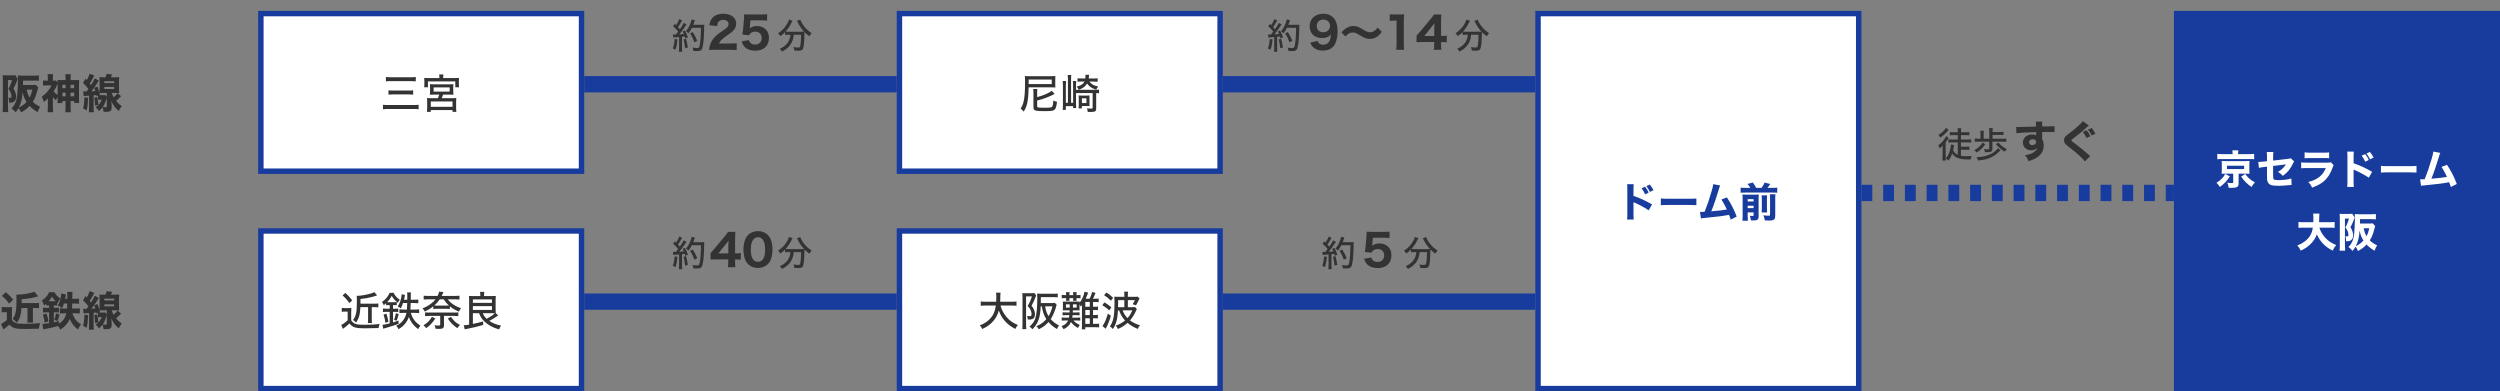
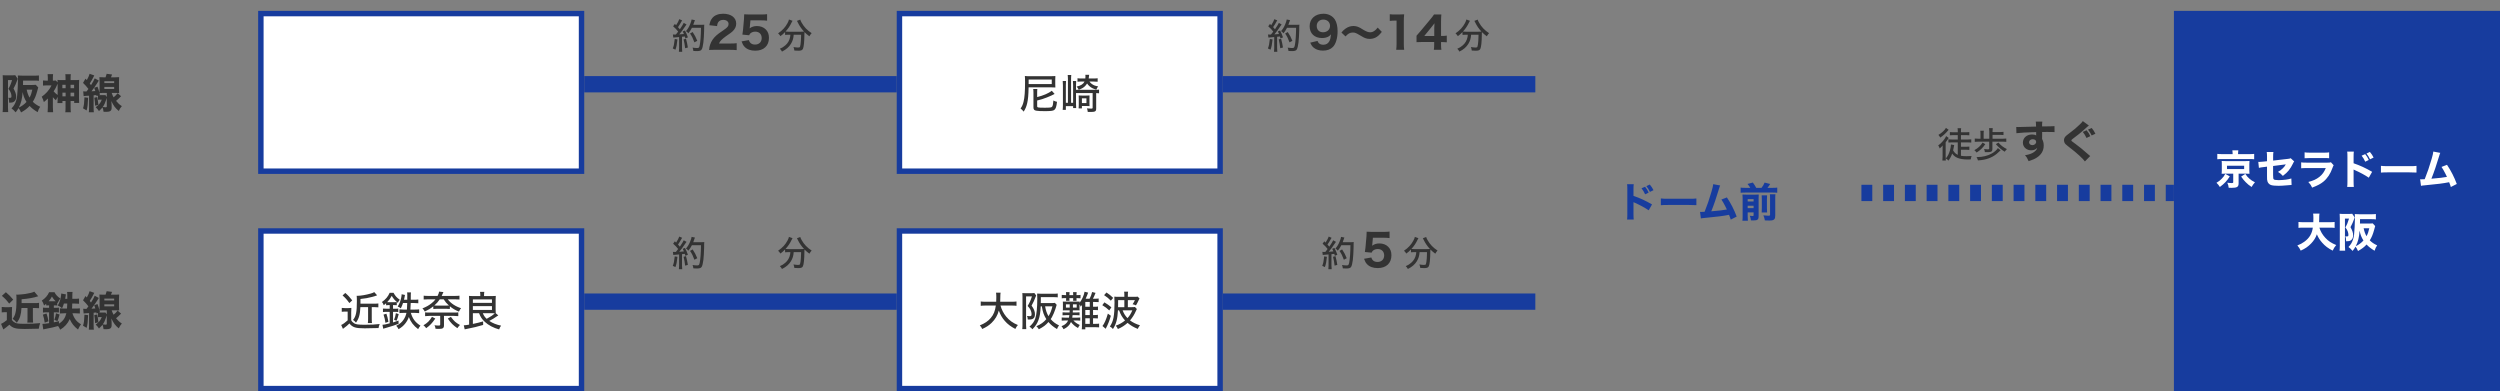
<svg xmlns="http://www.w3.org/2000/svg" width="920" height="144" viewBox="0 0 920 144" fill="none">
  <rect x="0" y="0" width="920" height="144" fill="#808080" stroke="none" />
  <path d="M13.17 31.21L14.07 32.185C14.04 32.305 13.905 32.755 13.695 33.535C13.23 35.26 12.765 36.37 12.075 37.45C12.825 38.2 13.545 38.71 14.79 39.295C14.355 39.91 14.16 40.33 13.845 41.275C12.465 40.435 11.73 39.865 10.89 38.98C10.005 39.955 9.3 40.48 7.755 41.38C7.44 40.66 7.23 40.285 6.825 39.775C6.435 40.45 6.24 40.75 5.745 41.335C5.1 40.585 4.815 40.315 4.23 39.895C5.055 39.085 5.565 38.23 5.955 37C6.255 36.055 6.39 34.975 6.51 32.53C6.585 31.06 6.615 30.01 6.615 29.38C6.615 29.23 6.615 29.11 6.615 29.05C6.615 28.735 6.585 28.09 6.555 27.775C7.14 27.835 7.695 27.85 8.4 27.85H12.555C13.335 27.85 13.8 27.82 14.325 27.76V29.74C13.8 29.665 13.365 29.65 12.6 29.65H8.49L8.475 31.075L8.46 31.27H11.955C12.555 31.27 12.885 31.255 13.17 31.21ZM8.34 33.865C8.145 36.415 7.77 37.96 6.915 39.595C8.04 39.07 8.94 38.395 9.75 37.51C9 36.325 8.61 35.32 8.34 33.865ZM11.895 33.01H9.825C10.05 34.12 10.395 35.095 10.875 35.92C11.37 35.005 11.61 34.33 11.895 33.01ZM5.625 27.67L6.525 29.02C6.42 29.26 6.42 29.275 6.21 29.86C5.94 30.67 5.64 31.33 4.98 32.59C5.67 33.82 5.955 34.675 5.955 35.575C5.955 36.49 5.64 37.15 5.04 37.495C4.65 37.72 4.245 37.795 3.375 37.795C3.375 36.895 3.3 36.505 3.045 35.98C3.36 36.01 3.435 36.01 3.54 36.01C4.095 36.01 4.215 35.905 4.215 35.425C4.215 35.065 4.14 34.675 4.005 34.255C3.81 33.685 3.615 33.34 3.09 32.68C3.675 31.705 4.02 30.895 4.44 29.455H2.94V39.61C2.94 40.24 2.955 40.72 3.015 41.245H0.96C1.02 40.825 1.05 40.21 1.05 39.355V29.245C1.05 28.66 1.035 28.18 0.99 27.67C1.275 27.715 1.575 27.73 1.98 27.73H4.59C5.085 27.73 5.355 27.715 5.625 27.67ZM21.21 36.22V35.635C20.925 36.16 20.82 36.37 20.58 36.895C20.055 36.445 19.875 36.265 19.455 35.77V39.46C19.455 40.18 19.485 40.72 19.545 41.29H17.52C17.58 40.795 17.61 40.165 17.61 39.46V36.235C17.115 36.745 16.815 37.015 16.14 37.555C15.915 36.745 15.72 36.25 15.36 35.59C16.005 35.155 16.755 34.495 17.34 33.85C18.03 33.07 18.54 32.305 18.945 31.42H17.16C16.665 31.42 16.23 31.45 15.825 31.495V29.605C16.185 29.665 16.41 29.68 16.965 29.68H17.595V28.42C17.595 28.06 17.565 27.655 17.52 27.28H19.53C19.485 27.64 19.455 28.015 19.455 28.435V29.68H19.68C20.16 29.68 20.385 29.665 20.52 29.62L21.21 30.325C21.195 29.935 21.18 29.74 21.15 29.395C21.57 29.455 21.885 29.47 22.71 29.47H24.12V28.885C24.12 28.18 24.105 27.79 24.03 27.295H26.07C25.995 27.805 25.98 28.195 25.98 28.9V29.47H27.585C28.395 29.47 28.71 29.455 29.13 29.395C29.085 29.83 29.07 30.055 29.07 31.015V36.1C29.07 36.79 29.085 37.36 29.13 37.87H27.3V37.165H25.98V39.385C25.98 40.27 26.01 40.78 26.07 41.305H24.03C24.105 40.705 24.12 40.3 24.12 39.415V37.165H22.98V37.93H21.135C21.195 37.465 21.21 37 21.21 36.22ZM21.21 34.96V31.015V30.805C21.165 30.895 21.15 30.925 21.09 31.06C20.67 32.065 20.31 32.755 19.74 33.625C20.16 34.105 20.73 34.615 21.21 34.96ZM24.15 31.195H22.95V32.455H24.15V31.195ZM24.15 34.105H22.98V35.455H24.15V34.105ZM25.965 35.455H27.3V34.105H25.965V35.455ZM25.965 32.455H27.27V31.195H25.965V32.455ZM30.78 35.365L30.615 33.61C30.915 33.655 31.05 33.67 31.41 33.67C31.515 33.67 31.545 33.67 31.845 33.655C32.175 33.235 32.265 33.115 32.535 32.725C31.8 31.78 31.335 31.255 30.555 30.505L31.455 28.945L31.95 29.47C32.445 28.63 32.835 27.73 32.97 27.16L34.695 27.76C34.605 27.91 34.53 28.03 34.365 28.405C34.005 29.14 33.525 29.995 33.03 30.73C33.225 30.985 33.225 30.985 33.495 31.33C34.155 30.295 34.65 29.38 34.86 28.825L36.36 29.65C36.24 29.83 36.24 29.83 35.76 30.61C35.115 31.63 34.335 32.755 33.675 33.595C34.365 33.565 34.62 33.55 35.07 33.505C34.905 32.92 34.875 32.845 34.68 32.32L35.88 31.885C36.255 32.905 36.405 33.37 36.6 34.12C36.63 33.79 36.645 33.235 36.645 32.77V29.89C36.645 29.365 36.63 28.825 36.585 28.39C36.975 28.435 37.32 28.45 38.04 28.45H38.85C39.075 27.85 39.15 27.61 39.255 27.16L41.25 27.415C41.07 27.895 41.025 28.015 40.83 28.45H42.39C43.155 28.45 43.47 28.435 43.845 28.39C43.8 28.855 43.785 29.2 43.785 29.92V32.77C43.785 33.475 43.8 33.85 43.845 34.24C43.41 34.21 42.885 34.195 42.42 34.195H41.1C41.34 34.9 41.49 35.26 41.805 35.815C42.39 35.35 42.705 35.02 43.29 34.3L44.55 35.41C43.845 36.145 43.275 36.685 42.705 37.12C43.44 38.005 44.01 38.53 44.835 39.055C44.355 39.61 44.1 40 43.71 40.84C42.375 39.715 41.79 38.935 40.98 37.18C41.055 37.99 41.085 38.545 41.085 38.8V39.715C41.07 40.75 40.53 41.155 39.15 41.155C38.835 41.155 38.355 41.14 38.1 41.125C38.025 40.405 37.905 39.955 37.725 39.505C37.38 39.94 37.275 40.045 36.42 40.885C36.09 40.36 35.775 39.985 35.205 39.445C35.91 38.935 36.24 38.65 36.555 38.275C36.93 37.825 37.215 37.3 37.455 36.67H36.855C36.48 36.67 36.3 36.685 36.06 36.715V35.17L35.535 35.395C35.49 35.185 35.49 35.185 35.445 34.975C35.28 34.99 35.28 34.99 34.98 35.035C34.935 35.035 34.8 35.05 34.455 35.08V39.715C34.455 40.54 34.47 40.855 34.545 41.32H32.685C32.745 40.78 32.775 40.39 32.775 39.7V35.215C32.16 35.245 32.055 35.26 31.65 35.275C31.23 35.305 31.095 35.32 30.78 35.365ZM36.78 34.855L36.42 35.005C36.585 35.02 36.615 35.02 36.915 35.02H38.1C38.43 35.02 38.61 35.005 38.775 34.99L39.3 35.695V34.195H38.07C37.605 34.195 37.125 34.21 36.63 34.24C36.705 34.54 36.705 34.555 36.78 34.855ZM39.3 39.115V36.01C39.18 36.37 39.18 36.385 39.03 36.82C38.655 37.975 38.34 38.65 37.815 39.37C38.22 39.445 38.535 39.475 38.835 39.475C39.21 39.475 39.3 39.4 39.3 39.115ZM38.4 29.875V30.58H42.015V29.875H38.4ZM38.4 31.99V32.74H42.015V31.99H38.4ZM31.08 35.815L32.43 35.98C32.325 38.5 32.205 39.445 31.875 40.645L30.555 39.865C30.9 38.8 30.99 38.035 31.08 35.815ZM34.71 35.965L35.775 35.725C36.015 36.94 36.015 36.94 36.21 38.605L34.995 38.905C34.98 37.96 34.89 37.075 34.71 35.965Z" fill="#333333" />
  <rect x="96" y="5" width="118" height="58" fill="white" stroke="#173C9E" stroke-width="2" />
-   <path d="M142.01 29.95V28.33C142.505 28.405 142.97 28.435 143.84 28.435H151.1C151.985 28.435 152.48 28.405 153.005 28.33V29.95C152.435 29.875 151.955 29.86 151.115 29.86H143.855C142.955 29.86 142.505 29.875 142.01 29.95ZM142.955 34.825V33.235C143.36 33.295 143.84 33.325 144.62 33.325H150.38C151.07 33.325 151.565 33.295 152.045 33.235V34.825C151.505 34.765 151.085 34.75 150.395 34.75H144.635C143.9 34.75 143.405 34.78 142.955 34.825ZM154.055 38.56V40.21C153.515 40.135 153.08 40.105 152.15 40.105H142.955C142.085 40.105 141.545 40.135 140.93 40.21V38.56C141.47 38.62 142.01 38.65 142.925 38.65H152.12C152.945 38.65 153.485 38.62 154.055 38.56ZM161.69 28.735V28.36C161.69 28 161.675 27.76 161.6 27.415H163.175C163.115 27.715 163.085 27.985 163.085 28.36V28.735H167.315C168.02 28.735 168.47 28.72 168.92 28.675C168.875 29.005 168.86 29.275 168.86 29.74V31.015C168.86 31.45 168.875 31.78 168.92 32.125H167.555V29.965H157.475V32.125H156.11C156.155 31.765 156.17 31.51 156.17 31.015V29.74C156.17 29.29 156.155 29.005 156.11 28.675C156.56 28.72 157.01 28.735 157.7 28.735H161.69ZM161.675 34.81H159.8C158.975 34.81 158.63 34.825 158.21 34.87C158.255 34.525 158.27 34.255 158.27 33.58V32.095C158.27 31.585 158.255 31.27 158.225 30.97C158.6 31.015 158.93 31.03 159.485 31.03H165.605C166.145 31.03 166.46 31.015 166.835 30.97C166.805 31.24 166.79 31.495 166.79 32.125V33.58C166.79 34.3 166.805 34.54 166.85 34.87C166.4 34.825 165.98 34.81 165.26 34.81H163.07C162.92 35.275 162.71 35.785 162.53 36.145H166.505C167.21 36.145 167.525 36.13 167.93 36.085C167.87 36.505 167.855 36.91 167.855 37.525V39.715C167.855 40.285 167.87 40.675 167.945 41.155H166.535V40.495H158.525V41.155H157.115C157.175 40.66 157.205 40.225 157.205 39.7V37.525C157.205 36.835 157.19 36.505 157.13 36.085C157.535 36.13 157.91 36.145 158.54 36.145H161.105C161.3 35.77 161.495 35.335 161.675 34.81ZM159.575 32.155V33.7H165.485V32.155H159.575ZM158.525 37.33V39.295H166.535V37.33H158.525Z" fill="#333333" />
  <path d="M247.767 13.827L247.624 12.683C247.806 12.709 247.91 12.722 248.144 12.722C248.287 12.722 248.391 12.722 248.716 12.709C249.132 12.215 249.236 12.085 249.561 11.63C248.872 10.759 248.69 10.564 247.715 9.68L248.352 8.796C248.573 9.043 248.651 9.121 248.807 9.277C249.366 8.432 249.834 7.535 249.964 7.054L251.03 7.509C250.939 7.626 250.874 7.717 250.744 7.977C250.393 8.64 250.016 9.264 249.509 9.992C249.756 10.265 249.756 10.265 250.185 10.772C251.017 9.55 251.446 8.848 251.615 8.419L252.642 9.004C252.512 9.16 252.434 9.277 252.226 9.576C251.407 10.824 250.575 11.955 249.964 12.657C250.913 12.592 251.004 12.592 251.68 12.514C251.55 12.176 251.472 12.02 251.251 11.565L252.07 11.227C252.525 12.072 252.785 12.709 253.149 13.749L252.226 14.139C252.135 13.775 252.096 13.658 252.018 13.424C251.368 13.502 251.368 13.502 250.978 13.528V17.701C250.978 18.325 251.004 18.676 251.056 19.066H249.834C249.886 18.702 249.912 18.299 249.912 17.701V13.632C247.949 13.788 247.949 13.788 247.767 13.827ZM257.959 10.239H254.618C254.202 11.058 253.877 11.565 253.318 12.254C253.032 11.916 252.811 11.695 252.434 11.448C253.058 10.746 253.552 9.94 253.929 9.004C254.267 8.211 254.436 7.665 254.514 7.171L255.736 7.418C255.645 7.626 255.632 7.665 255.489 8.094C255.333 8.562 255.242 8.809 255.112 9.134H258.115C258.648 9.134 258.895 9.121 259.181 9.082C259.129 9.485 259.129 9.485 259.116 11.227C259.103 12.488 258.973 14.607 258.843 15.647C258.674 16.947 258.479 17.779 258.219 18.195C257.933 18.65 257.465 18.806 256.412 18.806C256.113 18.806 255.671 18.793 255.164 18.754C255.099 18.26 255.034 17.974 254.865 17.519C255.528 17.623 256.087 17.675 256.555 17.675C257.166 17.675 257.309 17.519 257.491 16.7C257.764 15.361 257.946 12.956 257.959 10.239ZM248.3 14.347L249.301 14.503C249.119 16.349 248.963 17.155 248.56 18.286L247.585 17.831C247.988 16.791 248.066 16.401 248.3 14.347ZM251.563 14.503L252.447 14.256C252.746 15.335 252.98 16.427 253.136 17.48L252.135 17.753C252.018 16.674 251.81 15.491 251.563 14.503ZM256.594 15.023L255.541 15.582C254.969 14.035 254.683 13.45 253.929 12.332L254.891 11.786C255.697 12.995 256.048 13.671 256.594 15.023ZM290.862 12.774H290.108C289.653 12.774 289.263 12.8 288.912 12.839V11.786C288.314 12.423 287.898 12.787 287.196 13.307C286.988 12.956 286.728 12.631 286.338 12.267C287.937 11.188 289.029 9.992 289.809 8.51C290.121 7.925 290.264 7.535 290.329 7.171L291.655 7.652C291.538 7.821 291.46 7.964 291.291 8.315C290.719 9.537 290.056 10.525 289.068 11.617C289.354 11.656 289.718 11.669 290.121 11.669H294.697C295.217 11.669 295.503 11.656 295.893 11.63C294.931 10.603 294.164 9.485 293.566 8.224C293.501 8.094 293.358 7.821 293.28 7.678L294.502 7.21C294.593 7.535 294.71 7.821 294.996 8.328C295.893 9.927 297.05 11.149 298.688 12.202C298.376 12.527 298.155 12.826 297.856 13.359C297.076 12.774 296.634 12.397 296.049 11.799C296.036 12.02 296.036 12.02 296.023 12.605C295.997 15.439 295.802 17.337 295.464 18C295.204 18.494 294.788 18.663 293.813 18.663C293.488 18.663 293.228 18.65 292.318 18.598C292.266 18.117 292.188 17.844 292.006 17.311C292.682 17.428 293.267 17.493 293.683 17.493C294.177 17.493 294.307 17.428 294.411 17.168C294.554 16.752 294.645 16.115 294.723 15.049C294.775 14.399 294.801 13.723 294.801 13.203C294.801 13.047 294.801 12.969 294.801 12.774H292.084C291.98 14.165 291.694 15.101 291.07 16.128C290.355 17.311 289.302 18.221 287.768 18.988C287.56 18.572 287.378 18.338 286.988 17.935C287.781 17.61 288.34 17.272 288.99 16.7C289.939 15.894 290.537 14.828 290.771 13.58C290.81 13.333 290.836 13.203 290.862 12.774Z" fill="#333333" />
  <path d="M268.525 18.336H263.165C261.805 18.336 261.549 18.336 260.941 18.4C261.021 17.552 261.117 17.008 261.325 16.432C261.741 15.184 262.493 14.064 263.549 13.104C264.141 12.56 264.621 12.208 266.285 11.072C267.757 10.08 268.109 9.632 268.109 8.8C268.109 7.92 267.309 7.312 266.157 7.312C265.325 7.312 264.685 7.616 264.301 8.176C264.061 8.528 263.965 8.88 263.869 9.6L261.037 9.28C261.277 7.984 261.565 7.312 262.173 6.576C263.037 5.584 264.381 5.056 266.109 5.056C269.053 5.056 270.925 6.48 270.925 8.72C270.925 9.792 270.445 10.768 269.517 11.6C269.133 11.952 269.005 12.048 267.117 13.36C266.461 13.824 265.725 14.448 265.357 14.832C264.989 15.232 264.813 15.504 264.605 16.016H268.653C269.757 16.016 270.509 15.984 271.101 15.888V18.448C270.253 18.368 269.597 18.336 268.525 18.336ZM276.16 7.488L275.952 9.776C275.936 9.904 275.888 10.256 275.872 10.432C276.64 9.856 277.472 9.584 278.56 9.584C279.856 9.584 281.008 10.016 281.808 10.832C282.592 11.616 282.976 12.624 282.976 13.936C282.976 16.864 281.056 18.656 277.936 18.656C276.224 18.656 274.912 18.176 274.016 17.232C273.504 16.688 273.248 16.224 272.896 15.232L275.584 14.752C275.728 15.2 275.824 15.408 276.032 15.648C276.432 16.144 277.056 16.4 277.856 16.4C279.328 16.4 280.304 15.456 280.304 14C280.304 12.576 279.376 11.648 277.952 11.648C277.232 11.648 276.592 11.872 276.144 12.272C275.936 12.48 275.84 12.624 275.696 12.976L273.2 12.736C273.328 12 273.36 11.744 273.424 11.088L273.792 6.96C273.84 6.352 273.84 6.24 273.856 5.264C274.432 5.312 274.784 5.328 275.664 5.328H279.856C281.12 5.328 281.536 5.312 282.288 5.216V7.616C281.536 7.52 280.832 7.488 279.888 7.488H276.16Z" fill="#333333" />
  <line x1="215" y1="31" x2="330" y2="31" stroke="#173C9E" stroke-width="6" />
  <rect x="331" y="5" width="118" height="58" fill="white" stroke="#173C9E" stroke-width="2" />
  <path d="M381.675 34.21V35.725C383.925 35.17 385.935 34.3 387.06 33.4L388.095 34.57C387.315 34.99 386.4 35.41 385.215 35.875C384.015 36.355 383.115 36.64 381.675 36.985V39.04C381.675 39.34 381.765 39.46 382.05 39.535C382.335 39.61 383.1 39.64 384.45 39.64C386.415 39.64 386.955 39.565 387.18 39.265C387.42 38.95 387.57 38.245 387.645 36.985C388.23 37.27 388.395 37.33 388.98 37.465C388.755 39.355 388.515 40.06 387.945 40.48C387.51 40.795 386.625 40.9 384.54 40.9C383.04 40.9 382.005 40.855 381.42 40.75C380.565 40.615 380.31 40.315 380.31 39.49V34.21C380.31 33.55 380.28 33.16 380.22 32.755H381.75C381.69 33.16 381.675 33.49 381.675 34.21ZM386.805 32.14H378.525C378.465 35.035 378.33 36.58 378 38.005C377.715 39.235 377.37 40.045 376.71 41.08C376.32 40.57 376.05 40.315 375.57 39.94C376.17 39.055 376.44 38.425 376.68 37.39C377.055 35.875 377.22 33.595 377.22 30.25C377.22 28.915 377.205 28.555 377.145 27.97C377.73 28.03 378.225 28.045 379.05 28.045H386.715C387.495 28.045 387.9 28.03 388.38 27.985C388.35 28.36 388.335 28.705 388.335 29.245V30.97C388.335 31.525 388.35 31.84 388.38 32.2C387.945 32.155 387.495 32.14 386.805 32.14ZM378.54 30.925H387.045V29.275H378.54V30.925ZM402.42 30.01H400.92C401.295 30.52 401.49 30.715 401.955 31.015C402.6 31.435 403.17 31.645 404.13 31.825C403.86 32.125 403.695 32.38 403.44 32.995C402.195 32.62 401.58 32.305 400.86 31.66C400.515 31.345 400.29 31.09 400.05 30.715C399.78 31.165 399.51 31.495 399.15 31.825C398.565 32.365 398.025 32.65 396.96 33.025C396.78 32.59 396.6 32.305 396.21 31.87C397.17 31.63 397.62 31.45 398.1 31.135C398.58 30.805 398.88 30.475 399.105 30.01H397.89C397.335 30.01 396.945 30.025 396.525 30.085V28.795C396.96 28.855 397.365 28.885 397.95 28.885H399.405C399.435 28.54 399.45 28.435 399.45 28.06C399.45 27.85 399.42 27.64 399.405 27.52H400.815C400.785 27.73 400.785 27.73 400.71 28.315C400.68 28.51 400.68 28.555 400.635 28.885H402.39C402.99 28.885 403.545 28.855 403.935 28.795V30.085C403.41 30.04 402.915 30.01 402.42 30.01ZM393 37.825V29.29C393 28.57 392.97 28.105 392.91 27.61H394.23C394.17 28.12 394.155 28.525 394.155 29.26V37.825H394.905V31.345C394.905 30.685 394.875 30.265 394.83 29.815H396.03C395.985 30.22 395.97 30.625 395.97 31.345V33.055H402.975C403.725 33.055 404.07 33.04 404.46 32.965V34.33C404.115 34.285 403.83 34.27 403.395 34.255V39.94C403.395 40.975 403.035 41.2 401.385 41.2C401.085 41.2 400.995 41.2 400.29 41.185C400.245 40.69 400.17 40.345 400.005 39.88C400.515 39.94 401.04 39.97 401.49 39.97C401.985 39.97 402.09 39.91 402.09 39.625V34.255H395.97V38.08C395.97 38.695 395.985 39.415 396.03 39.76H394.905V39.055H392.235V40.42H391.065C391.125 39.985 391.155 39.385 391.155 38.71V31.36C391.155 30.745 391.125 30.31 391.08 29.815H392.295C392.25 30.25 392.235 30.64 392.235 31.345V37.825H393ZM400.92 36.31V37.93C400.92 38.485 400.92 38.8 400.95 39.055C400.62 39.025 400.32 39.01 399.9 39.01H398.145V39.895H396.93C396.96 39.61 396.99 39.13 396.99 38.68V36.295C396.99 35.77 396.975 35.605 396.945 35.125C397.215 35.155 397.5 35.17 398.1 35.17H399.81C400.41 35.17 400.695 35.155 400.95 35.125C400.92 35.41 400.92 35.74 400.92 36.31ZM398.145 36.19V37.93H399.81V36.19H398.145Z" fill="#333333" />
  <line x1="450" y1="31" x2="565" y2="31" stroke="#173C9E" stroke-width="6" />
  <path d="M466.767 13.827L466.624 12.683C466.806 12.709 466.91 12.722 467.144 12.722C467.287 12.722 467.391 12.722 467.716 12.709C468.132 12.215 468.236 12.085 468.561 11.63C467.872 10.759 467.69 10.564 466.715 9.68L467.352 8.796C467.573 9.043 467.651 9.121 467.807 9.277C468.366 8.432 468.834 7.535 468.964 7.054L470.03 7.509C469.939 7.626 469.874 7.717 469.744 7.977C469.393 8.64 469.016 9.264 468.509 9.992C468.756 10.265 468.756 10.265 469.185 10.772C470.017 9.55 470.446 8.848 470.615 8.419L471.642 9.004C471.512 9.16 471.434 9.277 471.226 9.576C470.407 10.824 469.575 11.955 468.964 12.657C469.913 12.592 470.004 12.592 470.68 12.514C470.55 12.176 470.472 12.02 470.251 11.565L471.07 11.227C471.525 12.072 471.785 12.709 472.149 13.749L471.226 14.139C471.135 13.775 471.096 13.658 471.018 13.424C470.368 13.502 470.368 13.502 469.978 13.528V17.701C469.978 18.325 470.004 18.676 470.056 19.066H468.834C468.886 18.702 468.912 18.299 468.912 17.701V13.632C466.949 13.788 466.949 13.788 466.767 13.827ZM476.959 10.239H473.618C473.202 11.058 472.877 11.565 472.318 12.254C472.032 11.916 471.811 11.695 471.434 11.448C472.058 10.746 472.552 9.94 472.929 9.004C473.267 8.211 473.436 7.665 473.514 7.171L474.736 7.418C474.645 7.626 474.632 7.665 474.489 8.094C474.333 8.562 474.242 8.809 474.112 9.134H477.115C477.648 9.134 477.895 9.121 478.181 9.082C478.129 9.485 478.129 9.485 478.116 11.227C478.103 12.488 477.973 14.607 477.843 15.647C477.674 16.947 477.479 17.779 477.219 18.195C476.933 18.65 476.465 18.806 475.412 18.806C475.113 18.806 474.671 18.793 474.164 18.754C474.099 18.26 474.034 17.974 473.865 17.519C474.528 17.623 475.087 17.675 475.555 17.675C476.166 17.675 476.309 17.519 476.491 16.7C476.764 15.361 476.946 12.956 476.959 10.239ZM467.3 14.347L468.301 14.503C468.119 16.349 467.963 17.155 467.56 18.286L466.585 17.831C466.988 16.791 467.066 16.401 467.3 14.347ZM470.563 14.503L471.447 14.256C471.746 15.335 471.98 16.427 472.136 17.48L471.135 17.753C471.018 16.674 470.81 15.491 470.563 14.503ZM475.594 15.023L474.541 15.582C473.969 14.035 473.683 13.45 472.929 12.332L473.891 11.786C474.697 12.995 475.048 13.671 475.594 15.023ZM540.153 12.774H539.399C538.944 12.774 538.554 12.8 538.203 12.839V11.786C537.605 12.423 537.189 12.787 536.487 13.307C536.279 12.956 536.019 12.631 535.629 12.267C537.228 11.188 538.32 9.992 539.1 8.51C539.412 7.925 539.555 7.535 539.62 7.171L540.946 7.652C540.829 7.821 540.751 7.964 540.582 8.315C540.01 9.537 539.347 10.525 538.359 11.617C538.645 11.656 539.009 11.669 539.412 11.669H543.988C544.508 11.669 544.794 11.656 545.184 11.63C544.222 10.603 543.455 9.485 542.857 8.224C542.792 8.094 542.649 7.821 542.571 7.678L543.793 7.21C543.884 7.535 544.001 7.821 544.287 8.328C545.184 9.927 546.341 11.149 547.979 12.202C547.667 12.527 547.446 12.826 547.147 13.359C546.367 12.774 545.925 12.397 545.34 11.799C545.327 12.02 545.327 12.02 545.314 12.605C545.288 15.439 545.093 17.337 544.755 18C544.495 18.494 544.079 18.663 543.104 18.663C542.779 18.663 542.519 18.65 541.609 18.598C541.557 18.117 541.479 17.844 541.297 17.311C541.973 17.428 542.558 17.493 542.974 17.493C543.468 17.493 543.598 17.428 543.702 17.168C543.845 16.752 543.936 16.115 544.014 15.049C544.066 14.399 544.092 13.723 544.092 13.203C544.092 13.047 544.092 12.969 544.092 12.774H541.375C541.271 14.165 540.985 15.101 540.361 16.128C539.646 17.311 538.593 18.221 537.059 18.988C536.851 18.572 536.669 18.338 536.279 17.935C537.072 17.61 537.631 17.272 538.281 16.7C539.23 15.894 539.828 14.828 540.062 13.58C540.101 13.333 540.127 13.203 540.153 12.774Z" fill="#333333" />
  <path d="M482.171 15.696L484.859 15.056C485.003 15.456 485.099 15.632 485.291 15.84C485.675 16.256 486.251 16.464 486.971 16.464C487.979 16.464 488.715 16.048 489.195 15.184C489.515 14.608 489.675 13.968 489.803 12.64C489.435 13.056 489.227 13.248 488.875 13.456C488.235 13.808 487.419 14 486.507 14C483.723 14 481.947 12.304 481.947 9.648C481.947 6.896 483.995 5.056 487.067 5.056C488.811 5.056 490.315 5.824 491.211 7.152C491.867 8.144 492.235 9.68 492.235 11.488C492.235 14.016 491.579 16.224 490.491 17.296C489.595 18.192 488.395 18.624 486.859 18.624C485.499 18.624 484.379 18.288 483.531 17.616C482.907 17.12 482.603 16.672 482.171 15.696ZM486.859 11.872C488.379 11.872 489.451 10.896 489.451 9.504C489.451 8.16 488.427 7.2 486.971 7.2C485.563 7.2 484.555 8.16 484.555 9.536C484.555 10.96 485.467 11.872 486.859 11.872ZM495.15 13.408L493.646 11.968C494.254 11.248 494.59 10.912 495.198 10.496C496.126 9.872 497.054 9.568 498.046 9.568C498.766 9.568 499.406 9.712 500.11 10.048C500.51 10.224 500.51 10.224 501.55 10.864C502.782 11.616 503.518 11.888 504.286 11.888C505.198 11.888 506.126 11.296 506.99 10.16L508.51 11.728C507.582 12.896 507.006 13.424 506.174 13.84C505.55 14.144 504.782 14.32 504.03 14.32C503.422 14.32 502.894 14.224 502.35 14C501.87 13.808 501.678 13.696 500.494 13.008C499.038 12.128 498.606 11.968 497.822 11.968C496.814 11.968 496.094 12.352 495.15 13.408ZM511.438 7.696V5.232C511.966 5.312 512.366 5.328 513.182 5.328H514.926C515.886 5.328 516.11 5.312 516.734 5.264C516.638 6.16 516.606 6.848 516.606 7.856V16.096C516.606 16.992 516.638 17.6 516.734 18.336H513.806C513.886 17.696 513.934 16.976 513.934 16.096V7.584H513.23C512.606 7.584 512.11 7.616 511.438 7.696ZM521.282 15.52V13.136C521.922 12.416 522.386 11.872 522.69 11.52L526.322 7.168C527.058 6.272 527.33 5.936 527.714 5.328H530.418C530.338 6.256 530.306 6.848 530.306 8.016V13.232H530.754C531.33 13.232 531.826 13.2 532.418 13.104V15.568C531.89 15.504 531.362 15.472 530.754 15.472H530.306V16.448C530.306 17.296 530.338 17.744 530.434 18.336H527.65C527.746 17.76 527.778 17.248 527.778 16.416V15.456H523.314C522.354 15.456 521.81 15.472 521.282 15.52ZM527.81 13.248V10.304C527.81 9.824 527.826 9.44 527.89 8.56C527.65 8.912 527.33 9.312 526.914 9.824L524.13 13.248H527.81Z" fill="#333333" />
  <path d="M10.125 113.34H7.905C7.755 115.905 7.32 117.27 6.195 118.77C5.61 118.11 5.235 117.765 4.65 117.315C5.145 116.7 5.445 116.085 5.67 115.215C5.97 114.09 6.06 112.965 6.06 110.055C6.06 109.305 6.045 108.825 5.985 108.405C6.3 108.42 6.42 108.435 6.555 108.435C6.975 108.435 8.7 108.27 9.405 108.165C10.89 107.94 12.15 107.61 12.615 107.325L14.055 109.02C12.54 109.545 10.395 109.935 7.95 110.13V111.54H12.735C13.455 111.54 13.845 111.525 14.37 111.45V113.415C13.875 113.37 13.365 113.34 12.795 113.34H12.105V117.045C12.105 117.9 12.135 118.35 12.195 118.71H10.05C10.11 118.275 10.125 117.855 10.125 117.045V113.34ZM0.69 108.87L2.16 107.535C3.45 108.645 3.855 109.065 4.86 110.265L3.375 111.735C2.445 110.49 1.86 109.86 0.69 108.87ZM0.63 114.96V112.965C1.065 113.025 1.29 113.04 1.86 113.04H3.3C3.735 113.04 4.08 113.025 4.44 112.98C4.395 113.43 4.38 113.805 4.38 114.645V117.765C4.755 118.26 5.07 118.53 5.61 118.785C6.18 119.07 6.96 119.16 9 119.16C11.43 119.16 13.185 119.085 14.79 118.905C14.505 119.7 14.385 120.18 14.28 120.96C13.11 121.005 10.335 121.065 9.105 121.065C5.745 121.065 4.68 120.765 3.465 119.49C3.075 119.805 3.075 119.805 2.37 120.39C2.235 120.51 1.83 120.825 1.23 121.245L0.39 119.175C0.465 119.145 0.465 119.145 0.6 119.085C0.93 118.965 1.905 118.32 2.52 117.795V114.885H1.635C1.275 114.885 1.05 114.9 0.63 114.96ZM18.06 112.38H17.88C17.55 112.38 17.28 112.395 16.995 112.425V111.795C16.65 112.095 16.545 112.185 16.215 112.425C15.93 111.54 15.81 111.3 15.39 110.61C16.71 109.71 17.475 108.84 18.075 107.535H20.055C20.55 108.51 21.105 109.095 22.2 109.86C21.78 110.415 21.555 110.79 21.225 111.51L21.075 111.375V112.425C20.835 112.395 20.61 112.38 20.175 112.38H19.815V113.28H20.475C21.06 113.28 21.39 113.265 21.69 113.22V114.99C21.36 114.945 21.045 114.93 20.475 114.93H19.815V118.62C20.55 118.47 20.82 118.41 21.69 118.185V119.115C23.175 118.185 23.985 117.06 24.42 115.29H23.61C22.935 115.29 22.455 115.32 22.035 115.365V113.46C22.425 113.52 22.98 113.55 23.535 113.55H24.66C24.705 112.755 24.72 112.5 24.75 111.705H23.52C23.295 112.44 23.19 112.71 22.845 113.43C22.275 112.935 21.87 112.68 21.255 112.41C21.75 111.585 22.095 110.715 22.305 109.74C22.41 109.26 22.515 108.525 22.515 108.24V108.15C22.515 108.135 22.515 108.12 22.515 108.09C22.515 108.075 22.515 108.045 22.515 108.015L24.255 108.33C24.195 108.645 24.195 108.645 24.09 109.365C24.045 109.605 24.03 109.725 23.985 109.965H24.765V109.02C24.765 108.12 24.75 107.79 24.69 107.43H26.7C26.625 107.865 26.625 107.865 26.61 109.965H27.45C28.2 109.965 28.65 109.935 29.085 109.875V111.78C28.605 111.735 28.065 111.705 27.48 111.705H26.58C26.58 111.945 26.58 111.945 26.565 112.485C26.55 112.74 26.55 112.935 26.505 113.55H27.72C28.47 113.55 28.98 113.52 29.385 113.46V115.365C28.92 115.32 28.44 115.29 27.78 115.29H26.655C26.925 116.16 27.345 117 27.84 117.66C28.335 118.305 28.905 118.8 29.805 119.325C29.355 119.955 29.04 120.51 28.71 121.275C27.255 120.15 26.37 119.025 25.665 117.42C24.915 119.085 23.73 120.39 22.155 121.32C21.84 120.675 21.69 120.405 21.375 119.97C20.265 120.33 18.915 120.63 16.77 121.035C16.59 121.065 16.215 121.14 15.915 121.215L15.615 119.19C16.11 119.19 16.86 119.115 18.06 118.935V114.93H17.265C16.635 114.93 16.245 114.96 15.81 115.02V113.19C16.2 113.25 16.665 113.28 17.31 113.28H18.06V112.38ZM17.91 110.865H20.25H20.49C19.89 110.295 19.62 109.95 19.11 109.14C18.735 109.845 18.48 110.19 17.91 110.865ZM17.835 118.23L16.455 118.74C16.275 117.51 16.125 116.835 15.78 115.785L17.115 115.365C17.475 116.43 17.64 117.075 17.835 118.23ZM21.135 118.17L19.995 117.69C20.325 116.82 20.475 116.25 20.61 115.305L21.915 115.74C21.6 116.955 21.465 117.375 21.135 118.17ZM30.78 115.365L30.615 113.61C30.915 113.655 31.05 113.67 31.41 113.67C31.515 113.67 31.545 113.67 31.845 113.655C32.175 113.235 32.265 113.115 32.535 112.725C31.8 111.78 31.335 111.255 30.555 110.505L31.455 108.945L31.95 109.47C32.445 108.63 32.835 107.73 32.97 107.16L34.695 107.76C34.605 107.91 34.53 108.03 34.365 108.405C34.005 109.14 33.525 109.995 33.03 110.73C33.225 110.985 33.225 110.985 33.495 111.33C34.155 110.295 34.65 109.38 34.86 108.825L36.36 109.65C36.24 109.83 36.24 109.83 35.76 110.61C35.115 111.63 34.335 112.755 33.675 113.595C34.365 113.565 34.62 113.55 35.07 113.505C34.905 112.92 34.875 112.845 34.68 112.32L35.88 111.885C36.255 112.905 36.405 113.37 36.6 114.12C36.63 113.79 36.645 113.235 36.645 112.77V109.89C36.645 109.365 36.63 108.825 36.585 108.39C36.975 108.435 37.32 108.45 38.04 108.45H38.85C39.075 107.85 39.15 107.61 39.255 107.16L41.25 107.415C41.07 107.895 41.025 108.015 40.83 108.45H42.39C43.155 108.45 43.47 108.435 43.845 108.39C43.8 108.855 43.785 109.2 43.785 109.92V112.77C43.785 113.475 43.8 113.85 43.845 114.24C43.41 114.21 42.885 114.195 42.42 114.195H41.1C41.34 114.9 41.49 115.26 41.805 115.815C42.39 115.35 42.705 115.02 43.29 114.3L44.55 115.41C43.845 116.145 43.275 116.685 42.705 117.12C43.44 118.005 44.01 118.53 44.835 119.055C44.355 119.61 44.1 120 43.71 120.84C42.375 119.715 41.79 118.935 40.98 117.18C41.055 117.99 41.085 118.545 41.085 118.8V119.715C41.07 120.75 40.53 121.155 39.15 121.155C38.835 121.155 38.355 121.14 38.1 121.125C38.025 120.405 37.905 119.955 37.725 119.505C37.38 119.94 37.275 120.045 36.42 120.885C36.09 120.36 35.775 119.985 35.205 119.445C35.91 118.935 36.24 118.65 36.555 118.275C36.93 117.825 37.215 117.3 37.455 116.67H36.855C36.48 116.67 36.3 116.685 36.06 116.715V115.17L35.535 115.395C35.49 115.185 35.49 115.185 35.445 114.975C35.28 114.99 35.28 114.99 34.98 115.035C34.935 115.035 34.8 115.05 34.455 115.08V119.715C34.455 120.54 34.47 120.855 34.545 121.32H32.685C32.745 120.78 32.775 120.39 32.775 119.7V115.215C32.16 115.245 32.055 115.26 31.65 115.275C31.23 115.305 31.095 115.32 30.78 115.365ZM36.78 114.855L36.42 115.005C36.585 115.02 36.615 115.02 36.915 115.02H38.1C38.43 115.02 38.61 115.005 38.775 114.99L39.3 115.695V114.195H38.07C37.605 114.195 37.125 114.21 36.63 114.24C36.705 114.54 36.705 114.555 36.78 114.855ZM39.3 119.115V116.01C39.18 116.37 39.18 116.385 39.03 116.82C38.655 117.975 38.34 118.65 37.815 119.37C38.22 119.445 38.535 119.475 38.835 119.475C39.21 119.475 39.3 119.4 39.3 119.115ZM38.4 109.875V110.58H42.015V109.875H38.4ZM38.4 111.99V112.74H42.015V111.99H38.4ZM31.08 115.815L32.43 115.98C32.325 118.5 32.205 119.445 31.875 120.645L30.555 119.865C30.9 118.8 30.99 118.035 31.08 115.815ZM34.71 115.965L35.775 115.725C36.015 116.94 36.015 116.94 36.21 118.605L34.995 118.905C34.98 117.96 34.89 117.075 34.71 115.965Z" fill="#333333" />
  <rect x="96" y="85" width="118" height="58" fill="white" stroke="#173C9E" stroke-width="2" />
  <path d="M135.455 113.025H132.62C132.515 115.755 132.08 117.255 131 118.725C130.61 118.245 130.355 118.02 129.92 117.735C131.015 116.385 131.33 114.84 131.33 110.805C131.33 109.83 131.3 109.26 131.255 108.84C131.57 108.855 131.585 108.855 131.63 108.855C132.74 108.855 134.825 108.495 136.4 108.03C137.045 107.85 137.405 107.7 137.72 107.49L138.785 108.675C137.885 109.005 137.675 109.08 136.955 109.26C135.425 109.665 134.39 109.845 132.65 110.025V111.75H137.78C138.425 111.75 138.8 111.735 139.235 111.675V113.1C138.785 113.04 138.365 113.025 137.81 113.025H136.805V117.33C136.805 118.08 136.835 118.53 136.895 118.89H135.365C135.425 118.515 135.455 118.08 135.455 117.33V113.025ZM126.065 108.72L127.07 107.805C128.015 108.6 128.735 109.38 129.62 110.535L128.57 111.525C127.655 110.25 127.13 109.665 126.065 108.72ZM125.765 114.735V113.31C126.155 113.37 126.38 113.385 126.95 113.385H128.165C128.615 113.385 128.93 113.37 129.305 113.31C129.26 113.76 129.245 114.18 129.245 114.93V117.855C129.53 118.365 129.83 118.68 130.385 119.01C131.03 119.385 131.96 119.505 134.15 119.505C136.58 119.505 138.29 119.43 139.73 119.235C139.475 119.85 139.4 120.135 139.31 120.72C137.825 120.78 135.56 120.825 134.21 120.825C130.835 120.825 129.725 120.465 128.585 119.025C127.895 119.715 127.52 120.03 126.485 120.795C126.425 120.84 126.335 120.9 126.2 121.02L125.555 119.58C125.63 119.535 125.63 119.535 125.795 119.475C126.185 119.325 127.235 118.53 127.94 117.885V114.66H126.83C126.395 114.66 126.14 114.675 125.765 114.735ZM143.405 112.275H143.03C142.67 112.275 142.4 112.29 142.085 112.335V111.585C141.695 111.945 141.59 112.035 141.23 112.32C140.945 111.63 140.945 111.63 140.555 111.135C141.95 110.145 142.76 109.185 143.39 107.76H144.83C145.43 108.885 145.955 109.485 147.125 110.325C146.78 110.715 146.66 110.91 146.405 111.45C145.205 110.43 144.83 109.98 144.155 108.87C143.645 109.83 143.21 110.445 142.49 111.195C142.685 111.21 142.79 111.21 143.03 111.21H145.1C145.535 111.21 145.73 111.195 146.015 111.165V112.32C145.7 112.29 145.49 112.275 145.055 112.275H144.635V113.625H145.28C145.865 113.625 146.21 113.61 146.57 113.55V114.84C146.225 114.78 145.865 114.765 145.28 114.765H144.635V118.65C145.475 118.395 145.76 118.305 146.66 117.96L146.675 119.16C145.655 119.58 143.96 120.12 141.875 120.72C141.755 120.75 141.62 120.795 141.455 120.84C141.2 120.915 141.155 120.93 141.02 120.96L140.75 119.52C141.245 119.52 141.89 119.385 143.405 118.98V114.765H142.355C141.725 114.765 141.35 114.78 140.93 114.84V113.55C141.32 113.595 141.755 113.625 142.385 113.625H143.405V112.275ZM149.855 111.51H148.31C148.025 112.365 147.905 112.65 147.5 113.475C147.08 113.13 146.78 112.965 146.36 112.8C147.035 111.72 147.47 110.565 147.68 109.35C147.77 108.9 147.785 108.615 147.8 108.285L149.03 108.54C148.955 108.885 148.955 108.885 148.865 109.425C148.79 109.77 148.745 109.995 148.67 110.31H149.87C149.87 109.935 149.87 109.65 149.87 109.47C149.885 109.11 149.885 108.915 149.885 108.81C149.885 108.27 149.87 107.925 149.81 107.595H151.235C151.175 108.015 151.175 108.075 151.16 110.31H152.36C153.125 110.31 153.515 110.28 153.935 110.22V111.6C153.455 111.54 152.915 111.51 152.39 111.51H151.145C151.1 112.725 151.07 113.325 151.025 113.925H152.645C153.335 113.925 153.86 113.895 154.25 113.835V115.23C153.8 115.17 153.26 115.14 152.69 115.14H151.19C151.835 117.315 152.855 118.665 154.73 119.835C154.295 120.36 154.16 120.555 153.875 121.125C152.18 119.85 151.085 118.41 150.455 116.655C150.125 117.585 149.75 118.26 149.15 119.025C148.475 119.88 147.815 120.45 146.675 121.14C146.435 120.63 146.21 120.3 145.805 119.895C147.125 119.22 147.815 118.665 148.49 117.675C149.03 116.895 149.375 116.07 149.57 115.14H148.52C147.89 115.14 147.365 115.17 146.99 115.23V113.835C147.38 113.895 147.92 113.925 148.475 113.925H149.75C149.81 113.115 149.84 112.62 149.855 111.51ZM142.94 118.41L141.845 118.8C141.665 117.585 141.515 116.895 141.14 115.77L142.19 115.44C142.52 116.355 142.685 117.015 142.94 118.41ZM145.94 118.035L145.025 117.69C145.37 116.805 145.52 116.25 145.685 115.245L146.72 115.605C146.375 116.925 146.3 117.15 145.94 118.035ZM165.545 112.71V113.7C165.155 113.655 164.945 113.64 164.27 113.64H160.73C160.07 113.64 159.845 113.655 159.455 113.7V112.725C158.405 113.565 157.685 114 156.32 114.645C156.02 114.105 155.87 113.895 155.45 113.49C156.935 112.89 157.73 112.44 158.72 111.675C159.38 111.165 159.815 110.73 160.265 110.145H157.67C156.92 110.145 156.35 110.175 155.915 110.22V108.81C156.32 108.87 156.92 108.9 157.73 108.9H161.03C161.36 108.27 161.54 107.745 161.585 107.31L163.19 107.49C163.13 107.58 163.055 107.76 162.965 107.955C162.8 108.345 162.695 108.57 162.545 108.9H167.225C168.035 108.9 168.65 108.87 169.085 108.81V110.22C168.65 110.175 168.035 110.145 167.3 110.145H164.78C165.875 111.615 167.615 112.77 169.67 113.415C169.355 113.805 169.145 114.135 168.89 114.675C167.555 114.135 166.565 113.565 165.545 112.71ZM160.73 112.455H164.27C164.705 112.455 164.9 112.455 165.2 112.425C164.405 111.705 163.835 111.045 163.265 110.145H161.84C161.24 111.045 160.685 111.675 159.815 112.425C160.115 112.455 160.31 112.455 160.73 112.455ZM161.99 116.25H158C157.4 116.25 156.875 116.28 156.44 116.34V114.945C156.83 115.005 157.235 115.02 157.91 115.02H167.165C167.855 115.02 168.245 115.005 168.65 114.945V116.34C168.155 116.28 167.69 116.25 167.09 116.25H163.385V119.655C163.385 120.75 162.995 121.035 161.495 121.035C161.18 121.035 160.715 121.02 160.28 120.99C160.22 120.435 160.16 120.27 159.89 119.685C160.325 119.76 160.925 119.805 161.375 119.805C161.885 119.805 161.99 119.73 161.99 119.37V116.25ZM158.975 116.595L160.19 117.225C158.96 118.995 158.255 119.745 156.83 120.765C156.515 120.3 156.275 120.06 155.825 119.715C157.37 118.77 157.985 118.155 158.975 116.595ZM164.795 117.225L165.935 116.61C167.09 118.2 167.645 118.695 169.265 119.595C168.845 120.03 168.725 120.165 168.305 120.765C166.7 119.655 165.98 118.95 164.795 117.225ZM176.3 115.26H174.02V119.205C175.55 118.89 176.33 118.695 177.785 118.275L177.8 119.58C175.625 120.225 174.47 120.51 171.005 121.2L170.675 119.715C171.56 119.655 171.725 119.625 172.64 119.46V110.325C172.64 109.77 172.625 109.29 172.58 108.9C172.94 108.93 173.45 108.96 173.99 108.96H176.75V108.495C176.75 108.135 176.72 107.79 176.645 107.415H178.235C178.16 107.73 178.13 108.06 178.13 108.51V108.96H181.04C181.595 108.96 182.075 108.945 182.45 108.9C182.42 109.2 182.39 109.785 182.39 110.34V113.865C182.39 114.51 182.405 114.915 182.435 115.275L183.365 116.055C183.155 116.19 183.155 116.19 182.72 116.49C181.895 117.09 181.13 117.54 180.05 118.095C181.31 118.935 182.705 119.49 184.4 119.835C184.07 120.285 183.935 120.555 183.68 121.23C181.565 120.645 179.735 119.67 178.43 118.455C177.38 117.495 176.795 116.61 176.3 115.26ZM181.145 115.26H177.68C178.07 116.205 178.385 116.655 179.09 117.33C180.545 116.55 181.415 115.965 182.09 115.29C181.655 115.275 181.34 115.26 181.145 115.26ZM174.02 110.19V111.465H181.04V110.19H174.02ZM174.02 112.65V114.06H181.04V112.65H174.02Z" fill="#333333" />
  <path d="M247.767 93.827L247.624 92.683C247.806 92.709 247.91 92.722 248.144 92.722C248.287 92.722 248.391 92.722 248.716 92.709C249.132 92.215 249.236 92.085 249.561 91.63C248.872 90.759 248.69 90.564 247.715 89.68L248.352 88.796C248.573 89.043 248.651 89.121 248.807 89.277C249.366 88.432 249.834 87.535 249.964 87.054L251.03 87.509C250.939 87.626 250.874 87.717 250.744 87.977C250.393 88.64 250.016 89.264 249.509 89.992C249.756 90.265 249.756 90.265 250.185 90.772C251.017 89.55 251.446 88.848 251.615 88.419L252.642 89.004C252.512 89.16 252.434 89.277 252.226 89.576C251.407 90.824 250.575 91.955 249.964 92.657C250.913 92.592 251.004 92.592 251.68 92.514C251.55 92.176 251.472 92.02 251.251 91.565L252.07 91.227C252.525 92.072 252.785 92.709 253.149 93.749L252.226 94.139C252.135 93.775 252.096 93.658 252.018 93.424C251.368 93.502 251.368 93.502 250.978 93.528V97.701C250.978 98.325 251.004 98.676 251.056 99.066H249.834C249.886 98.702 249.912 98.299 249.912 97.701V93.632C247.949 93.788 247.949 93.788 247.767 93.827ZM257.959 90.239H254.618C254.202 91.058 253.877 91.565 253.318 92.254C253.032 91.916 252.811 91.695 252.434 91.448C253.058 90.746 253.552 89.94 253.929 89.004C254.267 88.211 254.436 87.665 254.514 87.171L255.736 87.418C255.645 87.626 255.632 87.665 255.489 88.094C255.333 88.562 255.242 88.809 255.112 89.134H258.115C258.648 89.134 258.895 89.121 259.181 89.082C259.129 89.485 259.129 89.485 259.116 91.227C259.103 92.488 258.973 94.607 258.843 95.647C258.674 96.947 258.479 97.779 258.219 98.195C257.933 98.65 257.465 98.806 256.412 98.806C256.113 98.806 255.671 98.793 255.164 98.754C255.099 98.26 255.034 97.974 254.865 97.519C255.528 97.623 256.087 97.675 256.555 97.675C257.166 97.675 257.309 97.519 257.491 96.7C257.764 95.361 257.946 92.956 257.959 90.239ZM248.3 94.347L249.301 94.503C249.119 96.349 248.963 97.155 248.56 98.286L247.585 97.831C247.988 96.791 248.066 96.401 248.3 94.347ZM251.563 94.503L252.447 94.256C252.746 95.335 252.98 96.427 253.136 97.48L252.135 97.753C252.018 96.674 251.81 95.491 251.563 94.503ZM256.594 95.023L255.541 95.582C254.969 94.035 254.683 93.45 253.929 92.332L254.891 91.786C255.697 92.995 256.048 93.671 256.594 95.023ZM290.862 92.774H290.108C289.653 92.774 289.263 92.8 288.912 92.839V91.786C288.314 92.423 287.898 92.787 287.196 93.307C286.988 92.956 286.728 92.631 286.338 92.267C287.937 91.188 289.029 89.992 289.809 88.51C290.121 87.925 290.264 87.535 290.329 87.171L291.655 87.652C291.538 87.821 291.46 87.964 291.291 88.315C290.719 89.537 290.056 90.525 289.068 91.617C289.354 91.656 289.718 91.669 290.121 91.669H294.697C295.217 91.669 295.503 91.656 295.893 91.63C294.931 90.603 294.164 89.485 293.566 88.224C293.501 88.094 293.358 87.821 293.28 87.678L294.502 87.21C294.593 87.535 294.71 87.821 294.996 88.328C295.893 89.927 297.05 91.149 298.688 92.202C298.376 92.527 298.155 92.826 297.856 93.359C297.076 92.774 296.634 92.397 296.049 91.799C296.036 92.02 296.036 92.02 296.023 92.605C295.997 95.439 295.802 97.337 295.464 98C295.204 98.494 294.788 98.663 293.813 98.663C293.488 98.663 293.228 98.65 292.318 98.598C292.266 98.117 292.188 97.844 292.006 97.311C292.682 97.428 293.267 97.493 293.683 97.493C294.177 97.493 294.307 97.428 294.411 97.168C294.554 96.752 294.645 96.115 294.723 95.049C294.775 94.399 294.801 93.723 294.801 93.203C294.801 93.047 294.801 92.969 294.801 92.774H292.084C291.98 94.165 291.694 95.101 291.07 96.128C290.355 97.311 289.302 98.221 287.768 98.988C287.56 98.572 287.378 98.338 286.988 97.935C287.781 97.61 288.34 97.272 288.99 96.7C289.939 95.894 290.537 94.828 290.771 93.58C290.81 93.333 290.836 93.203 290.862 92.774Z" fill="#333333" />
-   <path d="M261.493 95.52V93.136C262.133 92.416 262.597 91.872 262.901 91.52L266.533 87.168C267.269 86.272 267.541 85.936 267.925 85.328H270.629C270.549 86.256 270.517 86.848 270.517 88.016V93.232H270.965C271.541 93.232 272.037 93.2 272.629 93.104V95.568C272.101 95.504 271.573 95.472 270.965 95.472H270.517V96.448C270.517 97.296 270.549 97.744 270.645 98.336H267.861C267.957 97.76 267.989 97.248 267.989 96.416V95.456H263.525C262.565 95.456 262.021 95.472 261.493 95.52ZM268.021 93.248V90.304C268.021 89.824 268.037 89.44 268.101 88.56C267.861 88.912 267.541 89.312 267.125 89.824L264.341 93.248H268.021ZM278.92 98.608C277.464 98.608 276.216 98.128 275.304 97.216C274.808 96.72 274.44 96.144 274.2 95.52C273.784 94.4 273.576 93.152 273.576 91.856C273.576 90.16 273.96 88.416 274.568 87.424C275.48 85.888 277.032 85.056 278.936 85.056C280.376 85.056 281.64 85.536 282.552 86.448C283.048 86.944 283.432 87.52 283.656 88.144C284.072 89.264 284.28 90.512 284.28 91.824C284.28 93.504 283.896 95.28 283.304 96.256C282.392 97.76 280.824 98.608 278.92 98.608ZM278.936 87.312C277.272 87.312 276.296 88.944 276.296 91.744C276.296 94.784 277.192 96.352 278.936 96.352C279.576 96.352 280.12 96.128 280.52 95.712C281.192 95.024 281.56 93.648 281.56 91.888C281.56 88.864 280.664 87.312 278.936 87.312Z" fill="#333333" />
  <line x1="215" y1="111" x2="330" y2="111" stroke="#173C9E" stroke-width="6" />
  <rect x="331" y="85" width="118" height="58" fill="white" stroke="#173C9E" stroke-width="2" />
  <path d="M372.285 112.44H368.19C368.565 113.895 369.27 115.275 370.26 116.49C371.445 117.93 372.69 118.83 374.58 119.61C374.145 120.105 373.995 120.345 373.65 121.05C371.94 120.15 370.815 119.31 369.735 118.065C368.79 116.985 368.1 115.785 367.56 114.285C367.11 116.055 366.24 117.525 364.89 118.83C363.93 119.76 362.88 120.435 361.455 121.065C361.17 120.45 361.02 120.24 360.57 119.745C362.385 119.01 363.615 118.185 364.605 117.015C365.655 115.785 366.195 114.435 366.465 112.44H362.715C361.83 112.44 361.38 112.47 360.915 112.545V110.94C361.35 111.015 361.875 111.045 362.73 111.045H366.6C366.63 110.31 366.645 109.935 366.645 109.35C366.645 108.63 366.615 108.12 366.54 107.7H368.22C368.145 108.225 368.115 108.51 368.115 109.395C368.1 110.1 368.1 110.475 368.07 111.045H372.27C373.095 111.045 373.62 111.015 374.07 110.94V112.545C373.56 112.47 373.08 112.44 372.285 112.44ZM383.385 112.725H382.98C382.86 115.155 382.65 116.43 382.155 117.78C381.675 119.07 381.09 119.97 379.935 121.17C379.515 120.675 379.305 120.495 378.84 120.225C379.995 119.19 380.565 118.38 381 117.135C381.45 115.845 381.72 113.19 381.72 109.89C381.72 109.005 381.705 108.555 381.66 108.03C382.2 108.075 382.755 108.105 383.37 108.105H387.66C388.32 108.105 388.785 108.075 389.25 108.015V109.425C388.8 109.365 388.38 109.35 387.69 109.35H383.025V110.505C383.025 110.88 383.025 111.09 383.01 111.525H386.955C387.57 111.525 387.93 111.51 388.185 111.45L388.86 112.17C388.77 112.395 388.77 112.395 388.35 113.82C388.11 114.6 387.51 115.995 387.105 116.73C386.97 116.97 386.85 117.15 386.655 117.435C387.54 118.455 388.35 119.07 389.73 119.76C389.385 120.165 389.235 120.45 388.98 121.095C387.525 120.21 386.7 119.535 385.83 118.5C384.855 119.64 383.94 120.315 382.29 121.17C382.005 120.69 381.75 120.375 381.375 120.06C383.01 119.355 384.06 118.605 385.05 117.45C384.135 116.01 383.745 114.87 383.385 112.725ZM387.3 112.725H384.6C384.855 114.225 385.245 115.38 385.86 116.355C386.52 115.275 386.865 114.405 387.3 112.725ZM376.275 119.535V109.155C376.275 108.675 376.26 108.27 376.23 107.85C376.47 107.88 376.785 107.895 377.205 107.895H379.68C380.145 107.895 380.4 107.88 380.655 107.835L381.315 108.75C381.24 108.885 381.18 109.035 381.03 109.425C380.7 110.355 380.28 111.255 379.62 112.47C380.505 113.7 380.865 114.615 380.865 115.665C380.865 116.58 380.535 117.18 379.905 117.42C379.605 117.54 379.23 117.585 378.69 117.585C378.645 117.585 378.645 117.585 378.21 117.57C378.18 116.94 378.12 116.655 377.925 116.28C378.48 116.34 378.675 116.355 378.93 116.355C379.47 116.355 379.62 116.19 379.62 115.62C379.62 115.275 379.56 114.93 379.425 114.555C379.185 113.82 378.915 113.4 378.165 112.59C378.9 111.39 379.245 110.64 379.755 109.08H377.595V119.655C377.595 120.225 377.61 120.645 377.67 121.125H376.185C376.245 120.705 376.275 120.225 376.275 119.535ZM402.24 114.075V115.935H402.69C403.32 115.935 403.725 115.905 404.025 115.845V117.18C403.71 117.135 403.305 117.12 402.69 117.12H402.24V119.175H403.005C403.83 119.175 404.1 119.16 404.475 119.085V120.465C404.1 120.42 403.665 120.405 402.99 120.405H399.39V121.185H398.085C398.145 120.81 398.16 120.45 398.16 119.655V112.245C398.01 112.47 397.935 112.56 397.695 112.86C397.575 112.515 397.515 112.41 397.26 112.005V113.58C397.26 113.805 397.275 114.015 397.29 114.225C397.05 114.21 397.05 114.21 396.345 114.195H394.815C394.8 114.615 394.8 114.63 394.77 114.99H396.18C396.735 114.99 396.915 114.975 397.275 114.93V116.04C396.84 115.98 396.72 115.98 396.18 115.98H394.71C394.65 116.505 394.635 116.565 394.59 116.895H396.435C397.005 116.895 397.2 116.88 397.53 116.835V117.99C397.23 117.945 396.945 117.93 396.42 117.93H394.995C395.625 118.62 396.27 119.085 397.365 119.595C397.05 120.015 396.87 120.3 396.705 120.705C395.58 120.09 394.83 119.445 394.125 118.5C393.555 119.73 392.82 120.435 391.395 121.155C391.2 120.735 390.945 120.39 390.63 120.045C391.485 119.685 391.785 119.52 392.22 119.115C392.625 118.74 392.85 118.425 393.06 117.93H391.89C391.365 117.93 391.08 117.945 390.705 117.99V116.835C391.035 116.88 391.335 116.895 391.89 116.895H393.375C393.45 116.535 393.48 116.34 393.525 115.98H392.205C391.68 115.98 391.35 115.995 391.02 116.04V114.93C391.335 114.975 391.665 114.99 392.205 114.99H393.6C393.615 114.84 393.615 114.84 393.645 114.195H392.085C391.53 114.195 391.395 114.195 391.125 114.225C391.14 113.91 391.155 113.76 391.155 113.505V111.69C391.155 111.45 391.14 111.285 391.125 110.97C391.365 111 391.5 111 392.1 111H396.39C396.855 111 397.005 111 397.29 110.97C397.275 111.18 397.26 111.255 397.26 111.435C398.085 110.46 398.88 108.75 399.12 107.355L400.44 107.685C400.38 107.82 400.32 107.955 400.05 108.705C399.9 109.14 399.765 109.455 399.525 109.935H400.965C401.43 109.05 401.685 108.39 401.895 107.46L403.155 107.775C402.75 108.825 402.555 109.26 402.195 109.935H402.81C403.515 109.935 403.935 109.905 404.31 109.845V111.18C403.935 111.135 403.47 111.12 402.795 111.12H402.24V112.89H402.72C403.35 112.89 403.755 112.86 404.055 112.8V114.135C403.74 114.09 403.335 114.075 402.735 114.075H402.24ZM401.04 114.075H399.39V115.935H401.04V114.075ZM401.04 112.89V111.12H399.39V112.89H401.04ZM399.39 117.12V119.175H401.04V117.12H399.39ZM393.66 112.005H392.265V113.205H393.66V112.005ZM394.845 112.005L394.83 113.205H396.225V112.005H394.845ZM392.34 108.6V108.39C392.34 108.03 392.325 107.76 392.28 107.505H393.6C393.555 107.715 393.54 107.91 393.54 108.39V108.6H394.935V108.39C394.935 107.955 394.92 107.745 394.89 107.505H396.21C396.165 107.73 396.15 107.925 396.15 108.36V108.6H396.33C396.915 108.6 397.26 108.585 397.635 108.525V109.77C397.335 109.74 396.87 109.71 396.33 109.71H396.15V109.86C396.15 110.265 396.165 110.49 396.18 110.7H394.905C394.935 110.505 394.935 110.325 394.935 109.875V109.71H393.54V109.86C393.54 110.25 393.555 110.475 393.57 110.7H392.295C392.325 110.415 392.34 110.25 392.34 109.875V109.71H391.965C391.395 109.71 391.02 109.725 390.72 109.785V108.525C391.005 108.57 391.41 108.6 391.98 108.6H392.34ZM411.825 114.21H411.405C411.255 117.39 410.73 119.34 409.56 121.08C409.2 120.645 408.96 120.45 408.435 120.15C409.74 118.275 410.145 116.19 410.145 111.285C410.145 110.25 410.115 109.575 410.07 109.155C410.475 109.215 410.925 109.23 411.585 109.23H413.76V108.78C413.76 108.06 413.745 107.7 413.67 107.34H415.14C415.065 107.655 415.05 108.015 415.05 108.795V109.23H417.195C418.05 109.23 418.38 109.215 418.65 109.155L419.34 109.845C419.265 109.965 419.16 110.175 419.055 110.415C418.695 111.21 418.38 111.825 418.035 112.38C417.57 112.155 417.36 112.095 416.79 111.96C417.21 111.36 417.36 111.075 417.645 110.445H415.05V113.04H416.445C417.045 113.04 417.375 113.025 417.645 112.965L418.365 113.715C418.23 113.955 418.23 113.955 418.05 114.36C417.465 115.725 416.76 116.85 415.845 117.915C416.85 118.665 418.065 119.265 419.52 119.715C419.13 120.165 418.995 120.405 418.695 121.035C417.15 120.405 416.025 119.745 414.945 118.815C413.85 119.79 412.815 120.465 411.375 121.08C411.195 120.615 411 120.3 410.595 119.85C411.945 119.37 412.995 118.77 414.015 117.93C412.965 116.76 412.41 115.83 411.825 114.21ZM411.45 113.04H413.76V110.445H411.465V111.495C411.465 112.02 411.465 112.29 411.45 113.04ZM416.7 114.21H413.13C413.58 115.395 414.075 116.205 414.915 117.075C415.68 116.22 416.16 115.455 416.7 114.21ZM409.65 109.62L408.795 110.655C408.015 109.845 407.355 109.305 406.305 108.615L407.19 107.64C408.195 108.315 408.765 108.765 409.65 109.62ZM405.645 112.305L406.425 111.27C407.46 111.885 408.075 112.32 408.99 113.085L408.21 114.24C407.28 113.37 406.77 112.995 405.645 112.305ZM407.7 115.41L408.795 116.205C408.24 118.125 407.685 119.505 406.89 120.99L405.705 119.97C406.395 119.13 407.085 117.555 407.7 115.41Z" fill="#333333" />
  <line x1="450" y1="111" x2="565" y2="111" stroke="#173C9E" stroke-width="6" />
  <path d="M486.767 93.827L486.624 92.683C486.806 92.709 486.91 92.722 487.144 92.722C487.287 92.722 487.391 92.722 487.716 92.709C488.132 92.215 488.236 92.085 488.561 91.63C487.872 90.759 487.69 90.564 486.715 89.68L487.352 88.796C487.573 89.043 487.651 89.121 487.807 89.277C488.366 88.432 488.834 87.535 488.964 87.054L490.03 87.509C489.939 87.626 489.874 87.717 489.744 87.977C489.393 88.64 489.016 89.264 488.509 89.992C488.756 90.265 488.756 90.265 489.185 90.772C490.017 89.55 490.446 88.848 490.615 88.419L491.642 89.004C491.512 89.16 491.434 89.277 491.226 89.576C490.407 90.824 489.575 91.955 488.964 92.657C489.913 92.592 490.004 92.592 490.68 92.514C490.55 92.176 490.472 92.02 490.251 91.565L491.07 91.227C491.525 92.072 491.785 92.709 492.149 93.749L491.226 94.139C491.135 93.775 491.096 93.658 491.018 93.424C490.368 93.502 490.368 93.502 489.978 93.528V97.701C489.978 98.325 490.004 98.676 490.056 99.066H488.834C488.886 98.702 488.912 98.299 488.912 97.701V93.632C486.949 93.788 486.949 93.788 486.767 93.827ZM496.959 90.239H493.618C493.202 91.058 492.877 91.565 492.318 92.254C492.032 91.916 491.811 91.695 491.434 91.448C492.058 90.746 492.552 89.94 492.929 89.004C493.267 88.211 493.436 87.665 493.514 87.171L494.736 87.418C494.645 87.626 494.632 87.665 494.489 88.094C494.333 88.562 494.242 88.809 494.112 89.134H497.115C497.648 89.134 497.895 89.121 498.181 89.082C498.129 89.485 498.129 89.485 498.116 91.227C498.103 92.488 497.973 94.607 497.843 95.647C497.674 96.947 497.479 97.779 497.219 98.195C496.933 98.65 496.465 98.806 495.412 98.806C495.113 98.806 494.671 98.793 494.164 98.754C494.099 98.26 494.034 97.974 493.865 97.519C494.528 97.623 495.087 97.675 495.555 97.675C496.166 97.675 496.309 97.519 496.491 96.7C496.764 95.361 496.946 92.956 496.959 90.239ZM487.3 94.347L488.301 94.503C488.119 96.349 487.963 97.155 487.56 98.286L486.585 97.831C486.988 96.791 487.066 96.401 487.3 94.347ZM490.563 94.503L491.447 94.256C491.746 95.335 491.98 96.427 492.136 97.48L491.135 97.753C491.018 96.674 490.81 95.491 490.563 94.503ZM495.594 95.023L494.541 95.582C493.969 94.035 493.683 93.45 492.929 92.332L493.891 91.786C494.697 92.995 495.048 93.671 495.594 95.023ZM521.191 92.774H520.437C519.982 92.774 519.592 92.8 519.241 92.839V91.786C518.643 92.423 518.227 92.787 517.525 93.307C517.317 92.956 517.057 92.631 516.667 92.267C518.266 91.188 519.358 89.992 520.138 88.51C520.45 87.925 520.593 87.535 520.658 87.171L521.984 87.652C521.867 87.821 521.789 87.964 521.62 88.315C521.048 89.537 520.385 90.525 519.397 91.617C519.683 91.656 520.047 91.669 520.45 91.669H525.026C525.546 91.669 525.832 91.656 526.222 91.63C525.26 90.603 524.493 89.485 523.895 88.224C523.83 88.094 523.687 87.821 523.609 87.678L524.831 87.21C524.922 87.535 525.039 87.821 525.325 88.328C526.222 89.927 527.379 91.149 529.017 92.202C528.705 92.527 528.484 92.826 528.185 93.359C527.405 92.774 526.963 92.397 526.378 91.799C526.365 92.02 526.365 92.02 526.352 92.605C526.326 95.439 526.131 97.337 525.793 98C525.533 98.494 525.117 98.663 524.142 98.663C523.817 98.663 523.557 98.65 522.647 98.598C522.595 98.117 522.517 97.844 522.335 97.311C523.011 97.428 523.596 97.493 524.012 97.493C524.506 97.493 524.636 97.428 524.74 97.168C524.883 96.752 524.974 96.115 525.052 95.049C525.104 94.399 525.13 93.723 525.13 93.203C525.13 93.047 525.13 92.969 525.13 92.774H522.413C522.309 94.165 522.023 95.101 521.399 96.128C520.684 97.311 519.631 98.221 518.097 98.988C517.889 98.572 517.707 98.338 517.317 97.935C518.11 97.61 518.669 97.272 519.319 96.7C520.268 95.894 520.866 94.828 521.1 93.58C521.139 93.333 521.165 93.203 521.191 92.774Z" fill="#333333" />
  <path d="M505.23 87.488L505.022 89.776C505.006 89.904 504.958 90.256 504.942 90.432C505.71 89.856 506.542 89.584 507.63 89.584C508.926 89.584 510.078 90.016 510.878 90.832C511.662 91.616 512.046 92.624 512.046 93.936C512.046 96.864 510.126 98.656 507.006 98.656C505.294 98.656 503.982 98.176 503.086 97.232C502.574 96.688 502.318 96.224 501.966 95.232L504.654 94.752C504.798 95.2 504.894 95.408 505.102 95.648C505.502 96.144 506.126 96.4 506.926 96.4C508.398 96.4 509.374 95.456 509.374 94C509.374 92.576 508.446 91.648 507.022 91.648C506.302 91.648 505.662 91.872 505.214 92.272C505.006 92.48 504.91 92.624 504.766 92.976L502.27 92.736C502.398 92 502.43 91.744 502.494 91.088L502.862 86.96C502.91 86.352 502.91 86.24 502.926 85.264C503.502 85.312 503.854 85.328 504.734 85.328H508.926C510.19 85.328 510.606 85.312 511.358 85.216V87.616C510.606 87.52 509.902 87.488 508.958 87.488H505.23Z" fill="#333333" />
-   <rect x="566" y="5" width="118" height="138" fill="white" stroke="#173C9E" stroke-width="2" />
  <path d="M604.077 69.29L605.382 68.72C605.967 69.44 606.342 70.025 606.717 70.865L605.412 71.51C605.052 70.7 604.602 69.95 604.077 69.29ZM605.862 68.495L607.122 67.91C607.767 68.69 608.022 69.095 608.487 69.98L607.182 70.625C606.807 69.86 606.387 69.155 605.862 68.495ZM601.212 80.795H598.767C598.842 80.225 598.857 79.7 598.857 78.68V69.8C598.857 68.735 598.842 68.315 598.767 67.79H601.212C601.137 68.36 601.122 68.705 601.122 69.8V72.08C603.447 72.875 605.502 73.805 607.947 75.23L606.717 77.39C605.382 76.475 603.417 75.41 601.692 74.66C601.407 74.54 601.347 74.51 601.122 74.39V78.71C601.122 79.67 601.152 80.225 601.212 80.795ZM611.187 75.515V73.025C611.862 73.115 612.402 73.145 613.932 73.145H621.522C623.037 73.145 623.577 73.13 624.267 73.04V75.5C623.667 75.455 622.677 75.425 621.507 75.425H613.932C612.627 75.425 611.772 75.455 611.187 75.515ZM630.458 67.775L633.023 68.255C632.873 68.57 632.828 68.69 632.633 69.35C631.643 72.65 630.683 75.485 629.753 77.765C632.783 77.51 634.178 77.345 635.483 77.09C635.333 76.76 635.183 76.46 634.868 75.845C634.223 74.6 633.968 74.15 633.473 73.43L635.498 72.65C636.953 74.81 638.198 77.255 639.098 79.7L636.908 80.825C636.743 80.225 636.743 80.225 636.278 79.055C633.983 79.505 632.213 79.73 627.353 80.195C626.498 80.27 626.288 80.3 625.928 80.39L625.613 77.975C625.823 77.99 625.823 77.99 626.018 77.99C626.333 77.99 626.618 77.975 627.293 77.945C628.208 75.68 629.048 73.25 629.828 70.535C630.248 69.08 630.383 68.48 630.458 67.775ZM642.203 69.125H644.093C643.778 68.57 643.613 68.315 643.073 67.685L645.053 67.175C645.623 67.955 645.938 68.45 646.283 69.125H648.233C648.758 68.48 649.043 67.985 649.373 67.19L651.428 67.7C651.083 68.255 650.753 68.735 650.423 69.125H652.373C653.138 69.125 653.558 69.095 654.023 69.035V70.94C653.558 70.88 653.183 70.865 652.373 70.865H642.203C641.438 70.865 641.033 70.88 640.553 70.94V69.035C641.108 69.11 641.453 69.125 642.203 69.125ZM643.148 78.17V79.61C643.148 80.375 643.163 80.75 643.223 81.23H641.198C641.273 80.675 641.288 80.24 641.288 79.475V72.935C641.288 72.215 641.273 71.945 641.228 71.585C641.663 71.615 642.053 71.63 642.623 71.63H645.893C646.613 71.63 646.898 71.615 647.213 71.585C647.183 71.945 647.168 72.275 647.168 73.04V79.52C647.168 80.825 646.793 81.125 645.203 81.125C645.083 81.125 644.858 81.125 644.348 81.095C644.228 80.255 644.168 80.06 643.928 79.4C644.438 79.475 644.618 79.49 644.963 79.49C645.263 79.49 645.323 79.415 645.323 79.085V78.17H643.148ZM643.148 76.595H645.323V75.71H643.148V76.595ZM643.148 74.135H645.323V73.28H643.148V74.135ZM648.293 71.87H650.288C650.243 72.29 650.228 72.605 650.228 73.31V76.595C650.228 77.465 650.243 77.735 650.288 78.185H648.293C648.338 77.705 648.353 77.435 648.353 76.61V73.295C648.353 72.635 648.338 72.335 648.293 71.87ZM651.308 71.48H653.363C653.303 71.915 653.288 72.35 653.288 73.055V79.28C653.288 80.015 653.198 80.42 652.943 80.675C652.613 81.035 652.133 81.155 651.128 81.155C650.693 81.155 650.603 81.155 649.463 81.11C649.343 80.375 649.223 79.97 648.923 79.25C649.688 79.34 650.258 79.385 650.693 79.385C651.293 79.385 651.383 79.325 651.383 78.935V73.01C651.383 72.215 651.368 71.915 651.308 71.48Z" fill="#173C9E" />
  <line x1="685" y1="71" x2="800" y2="71" stroke="#173C9E" stroke-width="6" stroke-dasharray="4 4" />
  <rect x="800" y="4" width="120" height="140" fill="#173C9E" />
  <path d="M821.602 56.72V56.33C821.602 55.97 821.572 55.655 821.512 55.325H823.702C823.642 55.625 823.612 55.94 823.612 56.33V56.72H827.737C828.547 56.72 829.042 56.69 829.537 56.63V58.61C829.117 58.55 828.697 58.535 827.887 58.535H817.597C816.772 58.535 816.412 58.55 815.962 58.61V56.63C816.397 56.69 816.982 56.72 817.837 56.72H821.602ZM821.827 63.905H818.917C818.212 63.905 817.972 63.92 817.567 63.95C817.612 63.545 817.627 63.275 817.627 62.78V60.425C817.612 59.72 817.612 59.72 817.612 59.66C817.612 59.63 817.597 59.555 817.582 59.435C817.582 59.39 817.582 59.315 817.567 59.24C817.672 59.24 817.672 59.24 817.912 59.255C818.047 59.27 818.527 59.285 818.917 59.285H826.447C827.482 59.27 827.482 59.27 827.812 59.24C827.767 59.57 827.752 59.9 827.752 60.425V62.78C827.752 63.305 827.767 63.545 827.812 63.95C827.452 63.92 827.077 63.905 826.432 63.905H823.807V67.46C823.807 68.78 823.252 69.125 821.212 69.125C821.077 69.125 820.972 69.125 820.162 69.11C820.072 68.33 819.952 67.865 819.637 67.235C820.237 67.325 820.822 67.37 821.287 67.37C821.707 67.37 821.827 67.295 821.827 67.055V63.905ZM819.532 60.98V62.21H825.847V60.98H819.532ZM818.902 63.98L820.567 64.91C819.442 66.65 818.647 67.505 816.907 68.81C816.502 68.15 816.202 67.775 815.662 67.265C816.607 66.695 817.027 66.365 817.597 65.765C818.167 65.195 818.437 64.82 818.902 63.98ZM824.737 64.985L826.282 63.995C826.852 64.85 827.182 65.225 827.782 65.75C828.412 66.305 828.862 66.59 829.822 67.085C829.312 67.67 828.982 68.12 828.592 68.81C827.587 68.135 827.167 67.805 826.417 67.04C825.742 66.35 825.397 65.93 824.737 64.985ZM834.262 59.33V57.68C834.262 56.825 834.247 56.48 834.157 55.94H836.617C836.542 56.405 836.512 56.795 836.512 57.635V59.09L841.867 58.475C842.542 58.4 842.662 58.37 842.977 58.22L844.267 59.405C844.072 59.645 844.042 59.69 843.817 60.17C843.352 61.16 842.842 61.97 842.212 62.765C841.672 63.425 841.177 63.89 840.097 64.73C839.377 63.95 839.107 63.74 838.297 63.26C838.987 62.87 839.452 62.525 840.007 62C840.517 61.52 840.787 61.175 841.177 60.485L836.497 61.085V64.37C836.512 65.345 836.512 65.345 836.557 65.585C836.617 65.945 836.812 66.125 837.232 66.2C837.577 66.26 838.042 66.29 838.552 66.29C839.257 66.29 840.412 66.215 841.207 66.11C842.032 65.99 842.482 65.9 843.217 65.675L843.307 68.06C842.977 68.06 842.977 68.06 841.642 68.195C840.412 68.315 839.347 68.375 838.522 68.375C837.277 68.375 836.317 68.285 835.762 68.105C835.132 67.91 834.592 67.355 834.412 66.71C834.277 66.23 834.262 65.99 834.262 64.685V61.325L833.242 61.46C831.982 61.61 831.922 61.625 831.277 61.775L831.052 59.57C831.247 59.585 831.412 59.585 831.502 59.585C831.802 59.585 832.312 59.54 833.017 59.465L834.262 59.33ZM848.092 58.235V56.06C848.632 56.15 849.127 56.18 850.162 56.18H855.082C856.297 56.18 856.582 56.165 857.122 56.06V58.235C856.612 58.175 856.387 58.16 855.112 58.16H850.117C849.157 58.16 848.557 58.19 848.092 58.235ZM846.832 61.925V59.75C847.477 59.84 847.762 59.855 849.097 59.855H856.327C857.197 59.855 857.347 59.84 857.782 59.705L858.787 60.815C858.622 61.085 858.562 61.235 858.367 61.76C857.602 63.965 856.447 65.69 854.962 66.89C853.942 67.715 852.922 68.24 850.867 69.05C850.462 68.165 850.252 67.85 849.457 66.965C851.272 66.5 852.412 65.975 853.522 65.105C854.617 64.235 855.292 63.305 855.892 61.85H849.067C847.837 61.85 847.387 61.865 846.832 61.925ZM869.077 57.29L870.382 56.72C870.967 57.44 871.342 58.025 871.717 58.865L870.412 59.51C870.052 58.7 869.602 57.95 869.077 57.29ZM870.862 56.495L872.122 55.91C872.767 56.69 873.022 57.095 873.487 57.98L872.182 58.625C871.807 57.86 871.387 57.155 870.862 56.495ZM866.212 68.795H863.767C863.842 68.225 863.857 67.7 863.857 66.68V57.8C863.857 56.735 863.842 56.315 863.767 55.79H866.212C866.137 56.36 866.122 56.705 866.122 57.8V60.08C868.447 60.875 870.502 61.805 872.947 63.23L871.717 65.39C870.382 64.475 868.417 63.41 866.692 62.66C866.407 62.54 866.347 62.51 866.122 62.39V66.71C866.122 67.67 866.152 68.225 866.212 68.795ZM876.187 63.515V61.025C876.862 61.115 877.402 61.145 878.932 61.145H886.522C888.037 61.145 888.577 61.13 889.267 61.04V63.5C888.667 63.455 887.677 63.425 886.507 63.425H878.932C877.627 63.425 876.772 63.455 876.187 63.515ZM895.458 55.775L898.023 56.255C897.873 56.57 897.828 56.69 897.633 57.35C896.643 60.65 895.683 63.485 894.753 65.765C897.783 65.51 899.178 65.345 900.483 65.09C900.333 64.76 900.183 64.46 899.868 63.845C899.223 62.6 898.968 62.15 898.473 61.43L900.498 60.65C901.953 62.81 903.198 65.255 904.098 67.7L901.908 68.825C901.743 68.225 901.743 68.225 901.278 67.055C898.983 67.505 897.213 67.73 892.353 68.195C891.498 68.27 891.288 68.3 890.928 68.39L890.613 65.975C890.823 65.99 890.823 65.99 891.018 65.99C891.333 65.99 891.618 65.975 892.293 65.945C893.208 63.68 894.048 61.25 894.828 58.535C895.248 57.08 895.383 56.48 895.458 55.775ZM857.165 83.77H853.535C853.925 85.12 854.675 86.395 855.74 87.535C856.835 88.72 857.975 89.47 859.73 90.175C859.145 90.865 858.86 91.315 858.425 92.23C856.745 91.375 855.635 90.535 854.555 89.305C853.7 88.345 853.1 87.385 852.605 86.215C852.155 87.505 851.495 88.555 850.505 89.59C849.365 90.775 848.285 91.51 846.665 92.23C846.335 91.51 845.99 90.985 845.42 90.325C846.56 89.875 847.19 89.545 847.97 88.975C849.845 87.625 850.805 86.02 851.12 83.77H847.835C846.815 83.77 846.38 83.785 845.84 83.86V81.685C846.365 81.745 846.905 81.775 847.835 81.775H851.3C851.315 81.13 851.33 80.725 851.33 80.215C851.33 79.48 851.3 79.03 851.225 78.61H853.565C853.475 79.165 853.475 79.285 853.46 80.74C853.46 81.145 853.445 81.265 853.43 81.775H857.15C858.035 81.775 858.59 81.745 859.145 81.685V83.86C858.5 83.785 858.035 83.77 857.165 83.77ZM873.17 82.21L874.07 83.185C874.04 83.305 873.905 83.755 873.695 84.535C873.23 86.26 872.765 87.37 872.075 88.45C872.825 89.2 873.545 89.71 874.79 90.295C874.355 90.91 874.16 91.33 873.845 92.275C872.465 91.435 871.73 90.865 870.89 89.98C870.005 90.955 869.3 91.48 867.755 92.38C867.44 91.66 867.23 91.285 866.825 90.775C866.435 91.45 866.24 91.75 865.745 92.335C865.1 91.585 864.815 91.315 864.23 90.895C865.055 90.085 865.565 89.23 865.955 88C866.255 87.055 866.39 85.975 866.51 83.53C866.585 82.06 866.615 81.01 866.615 80.38C866.615 80.23 866.615 80.11 866.615 80.05C866.615 79.735 866.585 79.09 866.555 78.775C867.14 78.835 867.695 78.85 868.4 78.85H872.555C873.335 78.85 873.8 78.82 874.325 78.76V80.74C873.8 80.665 873.365 80.65 872.6 80.65H868.49L868.475 82.075L868.46 82.27H871.955C872.555 82.27 872.885 82.255 873.17 82.21ZM868.34 84.865C868.145 87.415 867.77 88.96 866.915 90.595C868.04 90.07 868.94 89.395 869.75 88.51C869 87.325 868.61 86.32 868.34 84.865ZM871.895 84.01H869.825C870.05 85.12 870.395 86.095 870.875 86.92C871.37 86.005 871.61 85.33 871.895 84.01ZM865.625 78.67L866.525 80.02C866.42 80.26 866.42 80.275 866.21 80.86C865.94 81.67 865.64 82.33 864.98 83.59C865.67 84.82 865.955 85.675 865.955 86.575C865.955 87.49 865.64 88.15 865.04 88.495C864.65 88.72 864.245 88.795 863.375 88.795C863.375 87.895 863.3 87.505 863.045 86.98C863.36 87.01 863.435 87.01 863.54 87.01C864.095 87.01 864.215 86.905 864.215 86.425C864.215 86.065 864.14 85.675 864.005 85.255C863.81 84.685 863.615 84.34 863.09 83.68C863.675 82.705 864.02 81.895 864.44 80.455H862.94V90.61C862.94 91.24 862.955 91.72 863.015 92.245H860.96C861.02 91.825 861.05 91.21 861.05 90.355V80.245C861.05 79.66 861.035 79.18 860.99 78.67C861.275 78.715 861.575 78.73 861.98 78.73H864.59C865.085 78.73 865.355 78.715 865.625 78.67Z" fill="white" />
  <path d="M720.462 56.973V52.397H718.304C717.862 52.397 717.433 52.423 717.017 52.462V51.279C717.407 51.318 717.81 51.344 718.317 51.344H720.462V49.719H718.811C718.317 49.719 717.914 49.732 717.55 49.784V48.614C717.901 48.666 718.239 48.679 718.811 48.679H720.462V48.432C720.462 47.795 720.436 47.496 720.384 47.184H721.71C721.645 47.47 721.632 47.795 721.632 48.419V48.679H723.426C724.011 48.679 724.349 48.666 724.713 48.614V49.784C724.349 49.732 723.959 49.719 723.452 49.719H721.632V51.344H724.115C724.635 51.344 725.038 51.318 725.428 51.279V52.462C725.012 52.423 724.57 52.397 724.115 52.397H721.632V54.009H723.452C723.972 54.009 724.323 53.996 724.726 53.944V55.166C724.336 55.127 723.959 55.101 723.465 55.101H721.632V57.324C722.152 57.428 722.867 57.48 723.647 57.48C724.193 57.48 724.388 57.467 725.558 57.415C725.389 57.857 725.35 57.987 725.233 58.663C724.206 58.689 724.141 58.689 723.946 58.689C722.555 58.689 721.216 58.468 720.332 58.091C719.487 57.727 718.941 57.285 718.395 56.518C718.044 57.545 717.654 58.273 717.017 59.118C716.692 58.728 716.471 58.546 716.068 58.312C716.835 57.35 717.251 56.531 717.589 55.322C717.797 54.581 717.94 53.749 717.94 53.255C717.94 53.242 717.94 53.203 717.927 53.164L719.149 53.385C719.058 53.71 719.058 53.71 718.889 54.659C718.837 54.919 718.798 55.075 718.746 55.322C719.188 56.128 719.721 56.635 720.462 56.973ZM716.107 47.067L717.095 47.756C717.004 47.86 717.004 47.86 716.692 48.237C715.886 49.186 715.002 49.979 714.001 50.629C713.806 50.226 713.637 49.979 713.338 49.641C714.625 48.874 715.639 47.938 716.107 47.067ZM714.872 57.558V55.088C714.872 54.542 714.872 54.347 714.898 53.515C714.521 53.996 714.326 54.191 713.806 54.633C713.663 54.178 713.52 53.879 713.26 53.515C714.157 52.865 714.859 52.15 715.522 51.227C715.847 50.759 716.042 50.408 716.172 50.083L717.134 50.759C717.043 50.876 716.978 50.98 716.77 51.305C716.575 51.63 716.367 51.916 716.003 52.384V57.61C716.003 58.247 716.016 58.702 716.068 59.066H714.794C714.846 58.65 714.872 58.169 714.872 57.558ZM733.254 51.058H736.907C737.505 51.058 737.934 51.032 738.311 50.98V52.202C737.895 52.15 737.492 52.124 736.907 52.124H733.202V54.932C733.202 55.712 732.76 55.998 731.59 55.998C731.265 55.998 730.901 55.985 730.433 55.972C730.368 55.491 730.303 55.244 730.147 54.841C730.654 54.919 731.07 54.958 731.486 54.958C731.915 54.958 732.019 54.906 732.019 54.698V52.124H728.158C727.547 52.124 727.118 52.15 726.715 52.202V50.98C727.144 51.032 727.534 51.058 728.158 51.058H728.821V49.277C728.821 48.796 728.808 48.497 728.743 48.12H730.056C729.991 48.497 729.978 48.77 729.978 49.277V51.058H732.058V48.38C732.058 47.873 732.032 47.509 731.98 47.158H733.332C733.28 47.483 733.254 47.795 733.254 48.302V48.601H735.997C736.556 48.601 736.907 48.575 737.284 48.523V49.693C736.92 49.641 736.621 49.628 735.997 49.628H733.254V51.058ZM734.476 53.047L735.425 52.462C736.153 53.385 737.284 54.256 738.545 54.867C738.194 55.218 738.038 55.4 737.726 55.829C736.543 55.127 735.477 54.204 734.476 53.047ZM729.562 52.475L730.576 53.06C729.77 54.295 728.756 55.283 727.391 56.141C727.118 55.777 726.884 55.53 726.559 55.257C727.911 54.542 728.938 53.593 729.562 52.475ZM735.217 54.49L736.231 55.296C735.178 56.31 735.178 56.31 734.827 56.583C732.955 58.104 730.732 58.884 727.885 59.027C727.742 58.52 727.625 58.26 727.352 57.792C727.469 57.805 727.547 57.805 727.612 57.805C729.549 57.805 731.486 57.337 732.942 56.505C733.995 55.907 734.827 55.166 735.217 54.49Z" fill="#333333" />
  <path d="M742.04 49.024L741.976 46.72C742.36 46.752 742.52 46.752 742.808 46.752C743.16 46.752 744.76 46.704 749.272 46.576C749.24 45.376 749.24 45.296 749.16 44.752H751.576C751.496 45.44 751.496 45.472 751.48 46.528C754.184 46.512 755.416 46.48 756.056 46.416L756.072 48.624C755.384 48.576 755 48.56 753.288 48.56C752.44 48.56 752.312 48.56 751.496 48.576L751.512 48.944V49.472L751.496 50.784C751.496 50.848 751.496 50.96 751.496 51.152C751.912 51.952 752.088 52.656 752.088 53.568C752.088 55.408 751.24 56.896 749.56 57.984C748.76 58.512 747.944 58.864 746.52 59.296C746.056 58.208 745.848 57.856 745.192 57.136C746.888 56.848 748.008 56.416 748.808 55.728C749.304 55.312 749.56 54.928 749.672 54.416C749.112 55.04 748.424 55.312 747.416 55.312C746.696 55.312 746.056 55.088 745.496 54.672C744.776 54.112 744.424 53.392 744.424 52.48C744.424 50.736 745.832 49.488 747.816 49.488C748.44 49.488 748.952 49.616 749.32 49.84C749.32 49.776 749.32 49.776 749.304 49.584C749.304 49.504 749.304 49.504 749.304 48.608C745.496 48.72 743.416 48.832 742.04 49.024ZM748.056 51.232C747.272 51.232 746.696 51.712 746.696 52.352C746.696 52.96 747.208 53.408 747.912 53.408C748.696 53.408 749.304 52.88 749.304 52.208C749.304 51.632 748.808 51.232 748.056 51.232ZM771.112 49.216L769.736 49.856C769.32 49.008 768.936 48.4 768.392 47.696L769.752 47.104C770.28 47.728 770.728 48.432 771.112 49.216ZM769.24 50.112L767.832 50.768C767.416 49.872 767.08 49.344 766.472 48.544L767.864 47.936C768.504 48.704 768.808 49.2 769.24 50.112ZM766.472 44.56L768.712 46.208C768.312 46.48 768.312 46.48 766.712 47.936C765.896 48.688 764.648 49.68 762.856 51.024C762.36 51.392 762.28 51.488 762.28 51.664C762.28 51.888 762.28 51.888 763.832 53.008C765.384 54.144 766.36 54.944 768.712 57.024C768.888 57.184 768.984 57.264 769.192 57.424L767.24 59.408C766.808 58.816 766.264 58.224 765.144 57.2C763.976 56.128 763.496 55.744 760.984 53.776C760.248 53.216 759.96 52.928 759.768 52.56C759.64 52.288 759.544 51.92 759.544 51.584C759.544 51.104 759.752 50.592 760.104 50.208C760.328 49.952 760.552 49.776 761.528 49.024C763.304 47.696 764.168 46.96 765.24 45.92C766.008 45.184 766.184 44.992 766.472 44.56Z" fill="#333333" />
</svg>